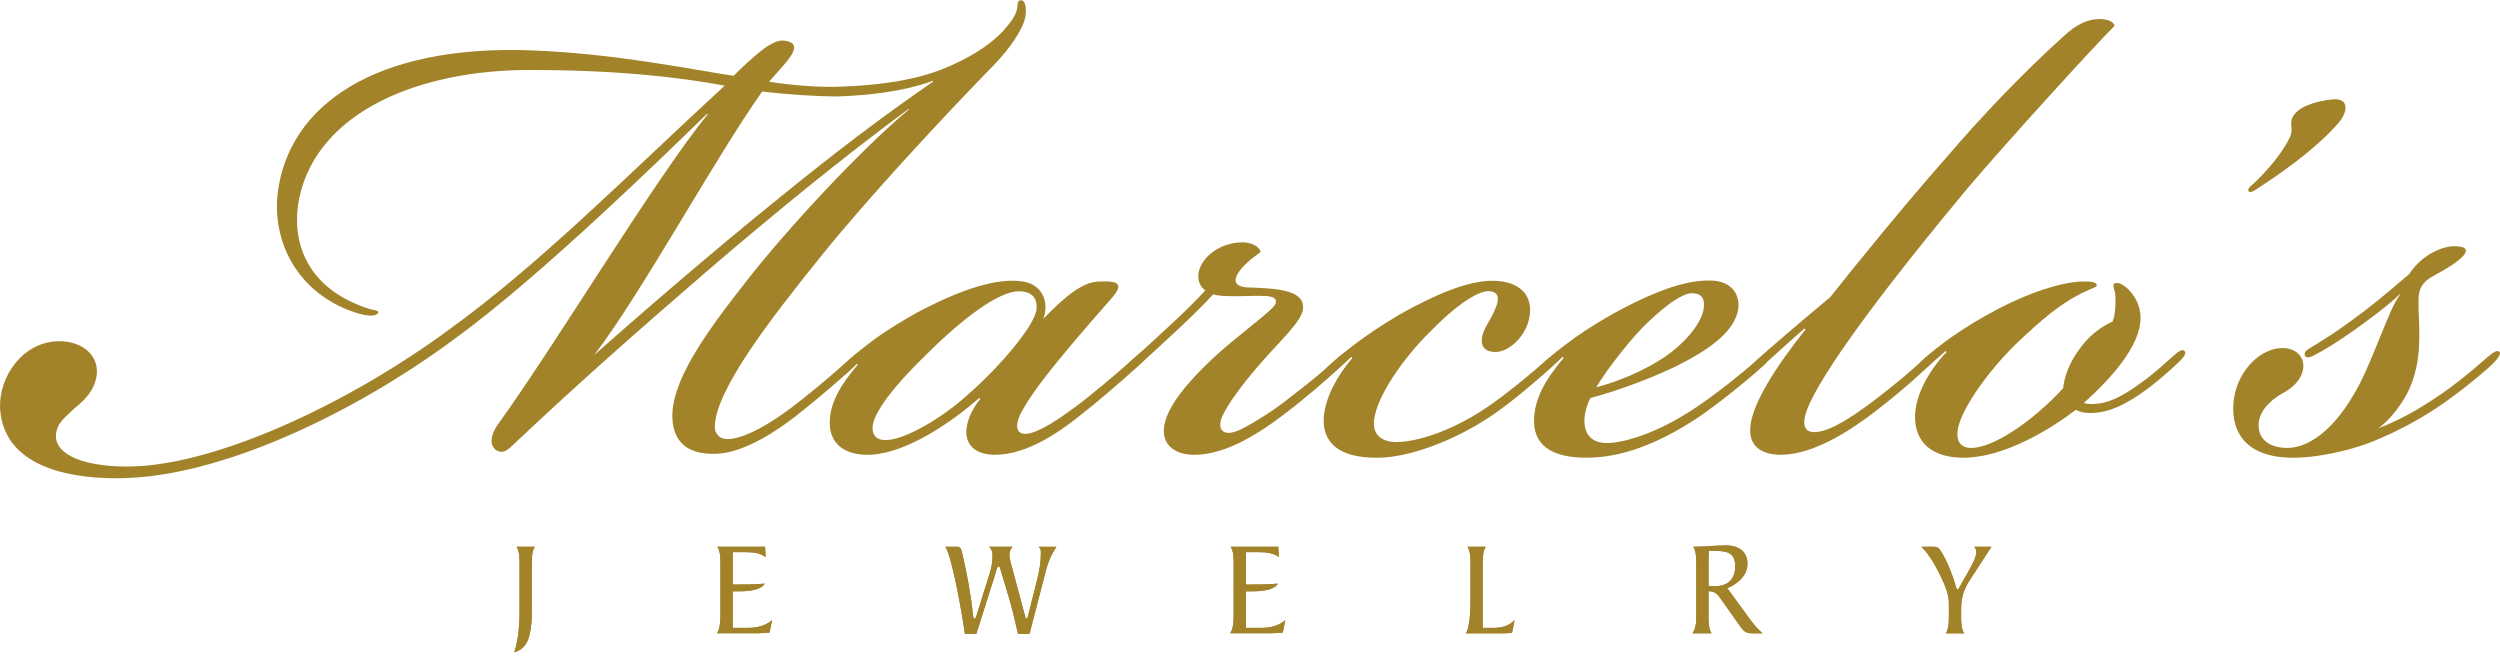
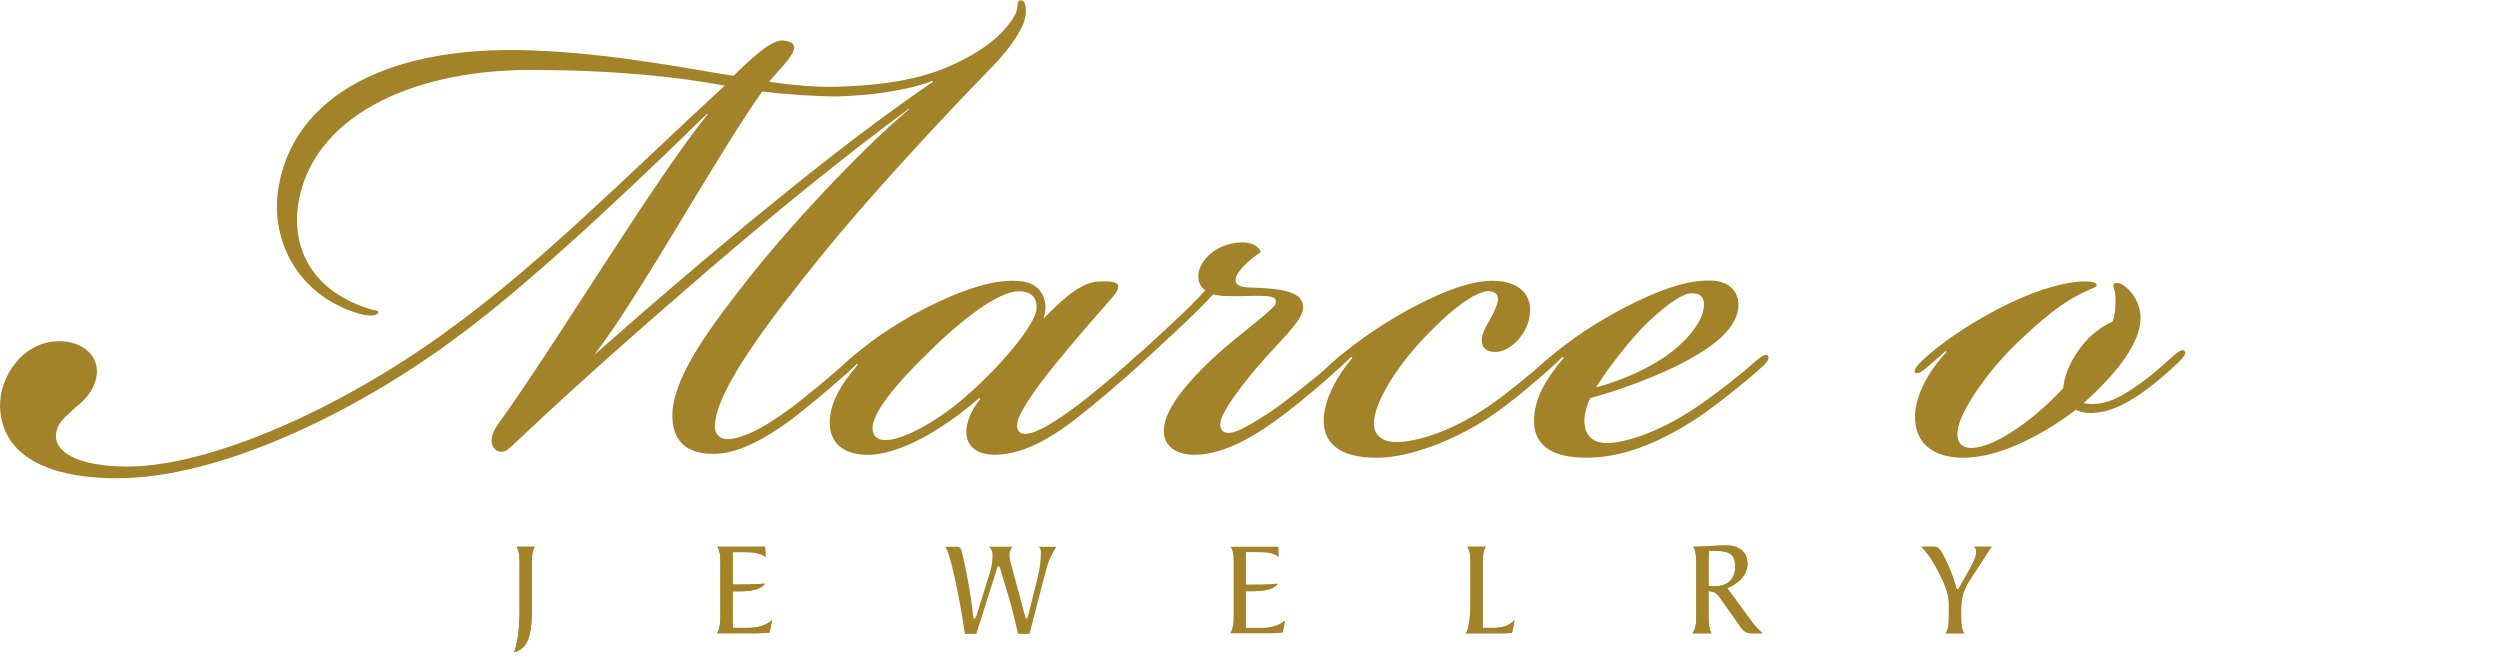
<svg xmlns="http://www.w3.org/2000/svg" width="400" height="105" viewBox="0 0 400 105" fill="none">
  <path d="M18.643 76.524C9.956 76.524 0.478 74.174 0.005 65.246C-0.153 60.076 3.794 54.594 9.483 54.594C13.114 54.594 15.801 56.786 15.485 59.921C15.169 62.427 13.588 63.993 12.011 65.246C10.588 66.654 9.325 67.438 9.009 69.162C8.378 72.295 12.482 74.645 20.382 74.645C33.968 74.645 55.292 64.93 71.878 52.712C86.411 42.215 100.31 28.115 115.948 13.702C108.364 12.293 98.412 11.196 84.671 11.196C67.454 11.196 50.869 17.618 47.867 31.721C46.603 37.985 48.501 45.821 58.61 49.266C59.871 49.737 60.663 49.58 60.505 50.048C60.347 50.519 59.242 50.675 57.505 50.203C48.343 47.54 43.604 39.551 44.393 31.247C45.972 16.676 60.347 7.121 84.987 8.061C98.097 8.532 110.261 11.038 117.369 12.133C118.158 11.349 119.263 10.254 120.368 9.314C121.789 8.061 123.842 6.337 125.423 6.492C127.792 6.808 127.476 8.061 125.265 10.567C124.476 11.507 123.844 12.136 123.055 13.075C127.005 13.702 131.586 14.015 134.586 13.857C138.851 13.699 145.327 13.228 150.855 11.038C156.226 8.845 159.544 6.34 161.439 3.831C163.491 1.326 162.386 0.388 163.176 0.073C164.283 -0.241 164.439 2.265 163.649 3.989C162.699 6.026 161.278 8.219 157.644 11.822C150.063 19.655 138.691 31.876 131.268 41.117C123.053 51.298 114.524 62.422 114.366 68.218C114.366 69.471 115.156 70.255 116.419 70.255C118.945 70.255 123.368 67.904 128.423 63.83C131.583 61.322 134.267 58.974 136.007 57.405C136.799 56.779 137.428 56.152 137.904 56.623C138.22 57.094 137.588 57.718 136.483 58.816C134.43 60.695 131.586 63.203 127.636 66.336C124.479 68.841 119.108 72.445 114.685 72.603C110.738 72.758 107.735 71.347 107.577 66.804C107.417 61.164 112.474 53.802 119.266 45.187C125.584 37.038 137.43 24.191 145.487 17.455H145.329C134.749 25.288 124.005 34.061 113.579 42.992C101.575 53.331 92.415 61.477 83.411 69.939C81.516 71.663 80.724 72.913 79.303 71.974C78.04 70.876 78.832 68.997 79.779 67.744C88.942 55.055 104.735 28.734 113.266 18.237H113.108C107.264 23.878 86.726 44.087 72.67 54.27C57.031 65.865 35.233 76.517 18.805 76.517H18.648L18.643 76.524ZM124.792 31.563C133.481 24.514 141.062 18.718 149.274 13.078V12.92C144.693 14.644 138.849 15.27 134.112 15.428C130.478 15.428 125.897 15.117 121.947 14.646C114.208 25.612 102.836 46.605 95.094 56.789C101.252 51.306 113.89 40.341 124.789 31.566" fill="#A3832A" />
  <path d="M175.959 45.035C179.277 44.879 179.593 45.661 178.011 47.543C175.959 49.893 172.483 53.81 169.167 57.882C167.112 60.387 165.06 63.051 163.639 65.559C162.534 67.439 162.534 68.692 163.163 69.16C163.955 69.787 165.533 69.16 166.796 68.534C168.375 67.749 171.378 65.712 173.904 63.678C177.222 61.014 179.748 58.821 181.485 57.255C182.435 56.471 183.224 55.687 183.695 56.158C184.171 56.626 183.382 57.411 181.643 58.977C179.588 60.856 175.798 64.149 172.794 66.497C169.636 69.002 164.423 72.763 159.21 72.763C156.208 72.763 154.787 71.353 154.629 69.473C154.471 67.749 155.419 65.559 156.84 63.835L156.682 63.678C152.572 67.281 145.309 72.45 139.304 72.763C135.831 72.919 132.194 71.511 132.828 66.497C133.144 64.149 134.41 61.638 137.252 58.35L137.094 58.195C136.62 58.666 135.986 59.292 135.041 60.074C134.41 60.545 133.934 60.856 133.62 60.545C133.305 60.074 134.091 59.135 135.831 57.568C136.304 57.097 138.988 54.905 140.57 53.81C142.149 52.712 144.835 50.988 147.835 49.425C153.995 46.29 159.524 44.411 163.631 45.037C166.791 45.508 167.894 48.327 166.949 50.991C170.741 47.074 173.425 45.037 175.954 45.037M148.474 56.473C141.998 62.74 139.312 66.815 139.628 68.85C139.785 69.947 140.577 70.416 141.683 70.416C144.682 70.416 150.687 66.97 154.95 63.051C160.005 58.663 165.691 51.928 165.849 49.422C166.007 47.385 164.744 46.601 163.007 46.601C159.847 46.601 154.161 50.833 148.474 56.471" fill="#A3832A" />
  <path d="M208.493 49.267C208.493 51.301 204.701 54.594 201.225 58.666C198.541 61.801 196.647 64.465 195.855 66.031C195.063 67.441 195.063 68.536 195.697 69.007C196.328 69.476 197.434 69.321 199.17 68.381C200.91 67.441 203.752 65.717 206.278 63.683C209.754 61.019 211.648 59.453 213.703 57.574C214.809 56.476 215.758 56.005 216.072 56.318C216.545 56.789 215.44 57.726 214.174 58.982C212.282 60.706 209.12 63.525 205.173 66.502C201.857 69.007 196.328 72.769 191.116 72.769C187.798 72.769 186.061 71.045 186.219 68.697C186.377 65.249 190.326 60.864 193.802 57.574C197.592 53.97 203.594 49.74 204.067 48.643C204.699 46.922 201.697 47.39 197.749 47.39C196.168 47.39 194.908 47.39 194.116 47.077C192.852 48.488 190.642 50.68 188.113 53.031C185.429 55.539 183.532 57.263 181.795 58.829C180.375 60.082 179.743 60.395 179.427 60.082C179.111 59.769 179.585 58.984 181.164 57.576C183.061 55.852 184.482 54.599 187.324 51.936C189.537 49.898 191.589 47.861 192.852 46.45C191.431 45.511 191.274 43.318 192.852 41.439C194.116 39.873 196.328 38.775 198.857 38.775C200.12 38.775 201.541 39.402 201.699 40.341C200.594 41.126 199.962 41.594 199.015 42.536C196.963 44.729 197.436 45.827 199.489 45.982C203.912 46.14 208.493 46.295 208.493 49.114V49.272V49.267Z" fill="#A3832A" />
  <path d="M220.179 73.237C214.335 73.237 211.493 70.887 211.806 66.657C212.122 63.525 213.859 60.235 216.387 57.258L216.23 57.1C215.753 57.571 214.493 58.666 213.543 59.45C212.598 60.232 211.806 60.703 211.49 60.39C211.175 59.921 211.806 59.295 212.438 58.666C214.493 56.787 215.911 55.689 218.282 53.965C220.019 52.712 223.179 50.675 225.863 49.267C231.234 46.445 236.289 44.408 240.396 45.037C244.027 45.663 245.29 48.014 244.661 50.991C244.03 53.968 241.343 56.318 239.288 56.318C236.604 56.318 236.604 54.126 238.025 51.775C239.765 48.798 240.396 46.919 238.501 46.606C236.762 46.292 233.131 48.64 228.708 53.186C224.442 57.416 220.337 63.369 219.863 67.128C219.548 69.478 220.969 70.731 223.497 70.731C225.552 70.731 231.078 69.792 238.028 65.091C241.03 63.054 244.98 59.766 247.506 57.574C248.453 56.789 248.927 56.631 249.245 56.947C249.561 57.416 248.927 58.042 247.977 58.984C245.925 60.866 241.504 64.625 238.659 66.504C233.131 70.265 225.705 73.24 220.337 73.24H220.177L220.179 73.237Z" fill="#A3832A" />
  <path d="M271.509 65.088C274.514 63.051 278.146 60.232 281.148 57.568C282.095 56.784 282.569 56.629 282.885 56.942C283.2 57.413 282.569 58.195 281.622 58.977C279.569 60.858 274.514 64.93 271.672 66.812C265.036 71.2 259.192 73.235 253.821 73.235C247.977 73.235 245.29 71.042 245.448 66.97C245.606 63.835 247.03 61.016 250.187 57.258L250.029 57.1C249.556 57.571 247.817 59.137 246.869 59.921C246.08 60.548 245.606 60.703 245.29 60.39C244.977 59.921 245.609 59.295 246.238 58.666C248.29 56.787 249.714 55.689 252.082 53.965C253.821 52.712 256.821 50.833 259.821 49.267C264.405 46.916 269.141 44.882 273.409 44.882H273.564C277.04 44.882 278.306 47.074 278.148 49.109C277.83 53.183 272.775 56.316 268.038 58.666C263.457 60.858 258.087 62.738 254.455 63.68C253.821 64.933 253.505 66.344 253.505 67.283C253.505 69.634 254.769 70.887 257.139 70.887C259.192 70.887 264.562 69.789 271.512 65.088M266.141 57.258C270.086 54.594 272.459 51.304 272.617 49.109C272.772 47.698 272.141 46.916 270.72 46.916C269.299 46.916 266.931 48.482 263.77 51.459C261.242 53.81 257.295 58.824 255.398 61.956C258.558 61.172 262.823 59.448 266.141 57.255" fill="#A3832A" />
-   <path d="M288.726 52.557C286.358 54.594 283.985 56.787 282.251 58.35C281.301 59.135 280.83 59.292 280.511 58.821C280.356 58.35 280.83 57.879 281.301 57.41C281.932 56.784 287.937 51.612 292.834 47.54C296.941 42.371 304.68 32.814 311.472 25.136C316.843 18.869 323.321 11.978 330.268 5.711C332.165 3.99 333.902 3.047 335.957 3.047C337.533 3.047 338.322 3.674 338.322 4.142C335.32 7.122 321.424 22.317 314.787 30.15C304.202 42.842 292.831 57.408 289.511 64.617C289.04 65.712 288.092 67.905 289.197 68.847C290.303 69.629 292.671 68.689 294.094 67.905C296.149 66.81 298.362 65.241 300.573 63.52C303.415 61.325 305.47 59.603 307.522 57.721C308.154 57.095 309.417 56 309.891 56.468C310.206 56.784 309.733 57.408 308.785 58.348C306.891 60.23 302.938 63.675 299.152 66.496C295.992 68.847 290.147 72.761 284.935 72.761C281.777 72.761 279.877 71.35 280.038 68.531C280.196 64.772 284.14 58.663 288.882 52.71L288.724 52.552L288.726 52.557Z" fill="#A3832A" />
  <path d="M308.465 58.666C307.362 59.608 306.73 59.921 306.412 59.608C306.099 59.137 306.888 58.353 307.52 57.726C308.625 56.631 310.835 54.907 312.417 53.81C314.469 52.401 316.682 50.988 319.998 49.267C324.577 46.916 329.476 45.192 333.107 45.034C334.213 45.034 335.476 45.034 335.476 45.663C335.476 45.977 335.005 45.977 333.739 46.603C329.95 48.327 326.789 50.991 322.364 55.221C317.782 59.764 313.52 65.875 313.204 69.007C313.046 70.573 313.677 71.671 315.414 71.671C318.89 71.671 325.208 67.441 330.105 62.114C330.263 60.548 330.894 58.197 332.949 55.534C334.684 53.183 336.897 51.93 338.002 51.459C338.478 50.362 338.478 48.64 338.478 47.856C338.478 46.132 337.846 45.663 338.318 45.35C338.949 45.034 339.899 45.663 340.53 46.29C341.791 47.545 342.741 49.425 342.423 51.773C341.951 55.534 338.315 60.077 333.421 64.464C334.052 64.778 335.791 64.62 336.423 64.464C337.844 64.151 339.578 63.367 341.791 61.801C343.843 60.39 345.109 59.295 346.848 57.726C348.269 56.473 349.059 55.689 349.53 56.163C350.006 56.631 349.059 57.574 347.48 58.982C346.056 60.237 344.478 61.645 342.423 63.054C339.896 64.778 337.999 65.562 336.423 65.875C335.002 66.188 333.102 66.188 332.155 65.562C328.05 68.694 320.624 73.237 314.149 73.237C309.252 73.237 306.249 70.887 306.407 66.344C306.568 63.212 308.46 59.45 311.464 56.316L311.307 56.16C310.201 57.1 309.57 57.724 308.462 58.666" fill="#A3832A" />
-   <path d="M375.278 17.308C375.278 17.776 374.964 18.719 374.175 19.658C370.223 24.201 364.063 28.276 361.695 29.842C360.747 30.468 360.113 30.939 359.8 30.624C359.484 30.155 360.116 29.842 361.063 28.902C362.958 27.023 365.01 24.672 366.278 22.167C367.068 20.756 366.278 19.974 366.749 18.877C367.539 17.152 370.225 16.213 373.228 15.9C374.649 15.744 375.278 16.371 375.278 17.155V17.313V17.308Z" fill="#A3832A" />
-   <path d="M387.44 65.088C391.863 62.425 395.181 59.606 397.865 57.255C398.655 56.629 399.444 55.844 399.918 56.313C400.234 56.629 399.599 57.568 398.178 58.821C396.602 60.232 393.6 62.735 390.126 65.086C386.65 67.436 383.174 69.16 380.175 70.413C377.33 71.666 371.644 73.235 366.905 73.235C358.532 73.235 356.798 68.221 357.429 63.835C358.061 59.292 361.694 55.531 365.484 55.687C367.697 55.844 368.799 57.411 368.486 59.135C368.168 60.701 367.065 61.956 365.01 63.051C363.589 63.835 361.537 65.559 361.379 67.752C361.221 70.258 363.115 71.668 365.96 71.668C369.12 71.668 373.067 69.163 376.541 63.209C379.383 58.666 382.23 49.267 383.966 47.23V47.072C382.388 48.638 379.069 51.144 376.385 53.025C374.175 54.594 371.646 56.16 370.381 56.784C369.749 57.1 369.12 57.413 368.802 56.942C368.644 56.471 368.802 56.16 369.591 55.687C371.173 54.747 373.696 53.181 376.227 51.301C379.072 49.267 381.914 46.914 385.545 43.782C385.864 43.155 386.969 41.902 388.074 41.118C389.811 39.865 391.55 39.394 392.655 39.394C396.289 39.394 393.918 41.431 391.866 42.687C390.445 43.626 388.866 44.25 388.076 45.035C386.813 46.287 386.971 47.543 386.971 49.267C387.132 53.652 387.445 57.724 385.548 62.111C384.6 64.304 382.39 67.283 380.493 68.536C382.23 67.91 384.914 66.657 387.442 65.088" fill="#A3832A" />
  <path d="M83.125 90.324C83.125 89.347 83.125 88.218 82.644 87.48H85.573C85.091 88.218 85.091 89.347 85.091 90.324V97.681C85.091 99.046 85.048 100.263 84.719 101.608C84.414 102.846 83.8 103.953 82.272 104.366C83.059 102.153 83.125 99.156 83.125 97.832V90.324Z" fill="#A3832A" />
  <path d="M83.125 90.324C83.125 89.347 83.125 88.218 82.644 87.48H85.573C85.091 88.218 85.091 89.347 85.091 90.324V97.681C85.091 99.046 85.048 100.263 84.719 101.608C84.414 102.846 83.8 103.953 82.272 104.366C83.059 102.153 83.125 99.156 83.125 97.832V90.324Z" fill="#A3832A" />
  <path d="M117.236 100.457H119.747C121.104 100.457 122.502 100.134 123.529 99.219L123.134 101.218C122.546 101.259 121.825 101.325 121.038 101.325H114.72C115.199 100.587 115.265 99.459 115.265 98.481V90.319C115.265 89.344 115.265 88.213 114.784 87.477H122.413L122.502 89.148C121.736 88.499 120.557 88.343 119.268 88.343H117.236V93.53C118.919 93.53 120.687 93.53 122.37 93.378C121.606 94.615 119.136 94.615 117.781 94.615H117.234V100.452L117.236 100.457Z" fill="#A3832A" />
  <path d="M117.236 100.457H119.747C121.104 100.457 122.502 100.134 123.529 99.219L123.134 101.218C122.546 101.259 121.825 101.325 121.038 101.325H114.72C115.199 100.587 115.265 99.459 115.265 98.481V90.319C115.265 89.344 115.265 88.213 114.784 87.477H122.413L122.502 89.148C121.736 88.499 120.557 88.343 119.268 88.343H117.236V93.53C118.919 93.53 120.687 93.53 122.37 93.378C121.606 94.615 119.136 94.615 117.781 94.615H117.234V100.452L117.236 100.457Z" fill="#A3832A" />
  <path d="M154.387 101.412L154.016 99.049C153.644 96.663 152.442 90.217 151.568 88.132C151.459 87.872 151.37 87.656 151.26 87.482H153.206C153.664 87.482 153.817 87.938 153.906 88.308C154.716 91.712 155.35 95.186 155.676 98.376C155.719 98.789 155.765 98.983 155.915 98.983C156.091 98.983 156.2 98.593 156.264 98.42L158.406 91.542C158.734 90.5 158.8 89.522 158.8 88.829C158.8 88.221 158.668 87.918 158.253 87.482H161.991C161.683 87.895 161.51 88.218 161.51 88.743C161.51 89.459 161.838 90.48 162.014 91.129L163.98 98.466C164.067 98.769 164.067 98.985 164.242 98.985C164.375 98.985 164.441 98.789 164.505 98.466L165.946 92.736C166.295 91.368 166.537 89.937 166.537 88.506C166.537 88.05 166.516 87.788 166.188 87.485H169.027L168.503 88.353C167.869 89.461 167.543 90.503 167.237 91.717L164.721 101.417H162.885C162.447 99.662 162.098 97.903 161.574 96.123L160.239 91.674C160.064 91.088 159.997 90.61 159.781 90.61C159.541 90.61 159.475 91.088 159.3 91.674L157.181 98.356C156.852 99.38 156.544 100.398 156.216 101.414H154.38L154.387 101.412Z" fill="#A3832A" />
-   <path d="M154.387 101.412L154.016 99.049C153.644 96.663 152.442 90.217 151.568 88.132C151.459 87.872 151.37 87.656 151.26 87.482H153.206C153.664 87.482 153.817 87.938 153.906 88.308C154.716 91.712 155.35 95.186 155.676 98.376C155.719 98.789 155.765 98.983 155.915 98.983C156.091 98.983 156.2 98.593 156.264 98.42L158.406 91.542C158.734 90.5 158.8 89.522 158.8 88.829C158.8 88.221 158.668 87.918 158.253 87.482H161.991C161.683 87.895 161.51 88.218 161.51 88.743C161.51 89.459 161.838 90.48 162.014 91.129L163.98 98.466C164.067 98.769 164.067 98.985 164.242 98.985C164.375 98.985 164.441 98.789 164.505 98.466L165.946 92.736C166.295 91.368 166.537 89.937 166.537 88.506C166.537 88.05 166.516 87.788 166.188 87.485H169.027L168.503 88.353C167.869 89.461 167.543 90.503 167.237 91.717L164.721 101.417H162.885C162.447 99.662 162.098 97.903 161.574 96.123L160.239 91.674C160.064 91.088 159.997 90.61 159.781 90.61C159.541 90.61 159.475 91.088 159.3 91.674L157.181 98.356C156.852 99.38 156.544 100.398 156.216 101.414H154.38L154.387 101.412Z" fill="#A3832A" />
-   <path d="M199.349 100.457H201.862C203.217 100.457 204.617 100.134 205.644 99.219L205.251 101.218C204.661 101.259 203.94 101.325 203.153 101.325H196.835C197.316 100.587 197.383 99.459 197.383 98.481V90.319C197.383 89.344 197.383 88.213 196.901 87.477H204.531L204.617 89.148C203.851 88.499 202.672 88.343 201.381 88.343H199.349V93.53C201.029 93.53 202.802 93.53 204.482 93.378C203.718 94.615 201.251 94.615 199.896 94.615H199.349V100.452V100.457Z" fill="#A3832A" />
  <path d="M199.349 100.457H201.862C203.217 100.457 204.617 100.134 205.644 99.219L205.251 101.218C204.661 101.259 203.94 101.325 203.153 101.325H196.835C197.316 100.587 197.383 99.459 197.383 98.481V90.319C197.383 89.344 197.383 88.213 196.901 87.477H204.531L204.617 89.148C203.851 88.499 202.672 88.343 201.381 88.343H199.349V93.53C201.029 93.53 202.802 93.53 204.482 93.378C203.718 94.615 201.251 94.615 199.896 94.615H199.349V100.452V100.457Z" fill="#A3832A" />
  <path d="M235.275 90.324C235.275 89.347 235.275 88.218 234.794 87.48H237.725C237.241 88.218 237.241 89.347 237.241 90.324V100.459H238.904C240.126 100.459 241.242 100.284 242.337 99.219L241.922 101.262C241.484 101.302 241.023 101.328 240.587 101.328H234.531C235.188 100.482 235.275 97.421 235.275 96.403V90.324Z" fill="#A3832A" />
  <path d="M235.275 90.324C235.275 89.347 235.275 88.218 234.794 87.48H237.725C237.241 88.218 237.241 89.347 237.241 90.324V100.459H238.904C240.126 100.459 241.242 100.284 242.337 99.219L241.922 101.262C241.484 101.302 241.023 101.328 240.587 101.328H234.531C235.188 100.482 235.275 97.421 235.275 96.403V90.324Z" fill="#A3832A" />
  <path d="M280.165 99.308C280.799 100.154 281.102 100.5 281.999 101.328H280.208C279.266 101.328 278.851 100.829 278.372 100.133L275.704 96.357C274.784 95.053 274.634 94.686 273.366 94.577V98.483C273.366 99.461 273.366 100.589 273.847 101.328H270.809C271.443 100.33 271.4 99.285 271.4 98.353V90.324C271.4 89.349 271.4 88.218 270.919 87.482C272.752 87.482 274.507 87.266 276.208 87.266C278.436 87.266 279.597 88.481 279.597 90.174C279.597 92.171 277.934 93.474 276.363 94.103L280.165 99.311V99.308ZM273.368 93.731C273.697 93.775 274.023 93.795 274.351 93.795C276.473 93.795 277.631 92.67 277.631 90.607C277.631 88.437 276.389 88.175 274.44 88.132H273.414C273.391 88.458 273.371 88.827 273.371 89.173V93.731H273.368Z" fill="#A3832A" />
  <path d="M280.165 99.308C280.799 100.154 281.102 100.5 281.999 101.328H280.208C279.266 101.328 278.851 100.829 278.372 100.133L275.704 96.357C274.784 95.053 274.634 94.686 273.366 94.577V98.483C273.366 99.461 273.366 100.589 273.847 101.328H270.809C271.443 100.33 271.4 99.285 271.4 98.353V90.324C271.4 89.349 271.4 88.218 270.919 87.482C272.752 87.482 274.507 87.266 276.208 87.266C278.436 87.266 279.597 88.481 279.597 90.174C279.597 92.171 277.934 93.474 276.363 94.103L280.165 99.311V99.308ZM273.368 93.731C273.697 93.775 274.023 93.795 274.351 93.795C276.473 93.795 277.631 92.67 277.631 90.607C277.631 88.437 276.389 88.175 274.44 88.132H273.414C273.391 88.458 273.371 88.827 273.371 89.173V93.731H273.368Z" fill="#A3832A" />
  <path d="M311.334 101.325C311.816 100.589 311.816 99.459 311.816 98.481V96.505C311.816 94.987 311.159 93.533 310.288 91.753C309.412 89.973 308.296 88.279 307.403 87.477H309.279C310.069 87.477 310.222 87.673 310.614 88.302C311.467 89.65 312.473 92.122 312.888 93.663C312.972 93.989 313.061 94.315 313.237 94.315C313.367 94.315 313.519 93.948 313.738 93.556L315.223 90.93C315.727 90.062 316.208 88.998 316.208 88.348C316.208 88.022 316.119 87.742 315.88 87.48H318.633L316.142 91.323C314.612 93.642 313.782 94.707 313.782 97.572V98.483C313.782 99.461 313.782 100.589 314.263 101.328H311.334V101.325Z" fill="#A3832A" />
  <path d="M311.334 101.325C311.816 100.589 311.816 99.459 311.816 98.481V96.505C311.816 94.987 311.159 93.533 310.288 91.753C309.412 89.973 308.296 88.279 307.403 87.477H309.279C310.069 87.477 310.222 87.673 310.614 88.302C311.467 89.65 312.473 92.122 312.888 93.663C312.972 93.989 313.061 94.315 313.237 94.315C313.367 94.315 313.519 93.948 313.738 93.556L315.223 90.93C315.727 90.062 316.208 88.998 316.208 88.348C316.208 88.022 316.119 87.742 315.88 87.48H318.633L316.142 91.323C314.612 93.642 313.782 94.707 313.782 97.572V98.483C313.782 99.461 313.782 100.589 314.263 101.328H311.334V101.325Z" fill="#A3832A" />
</svg>